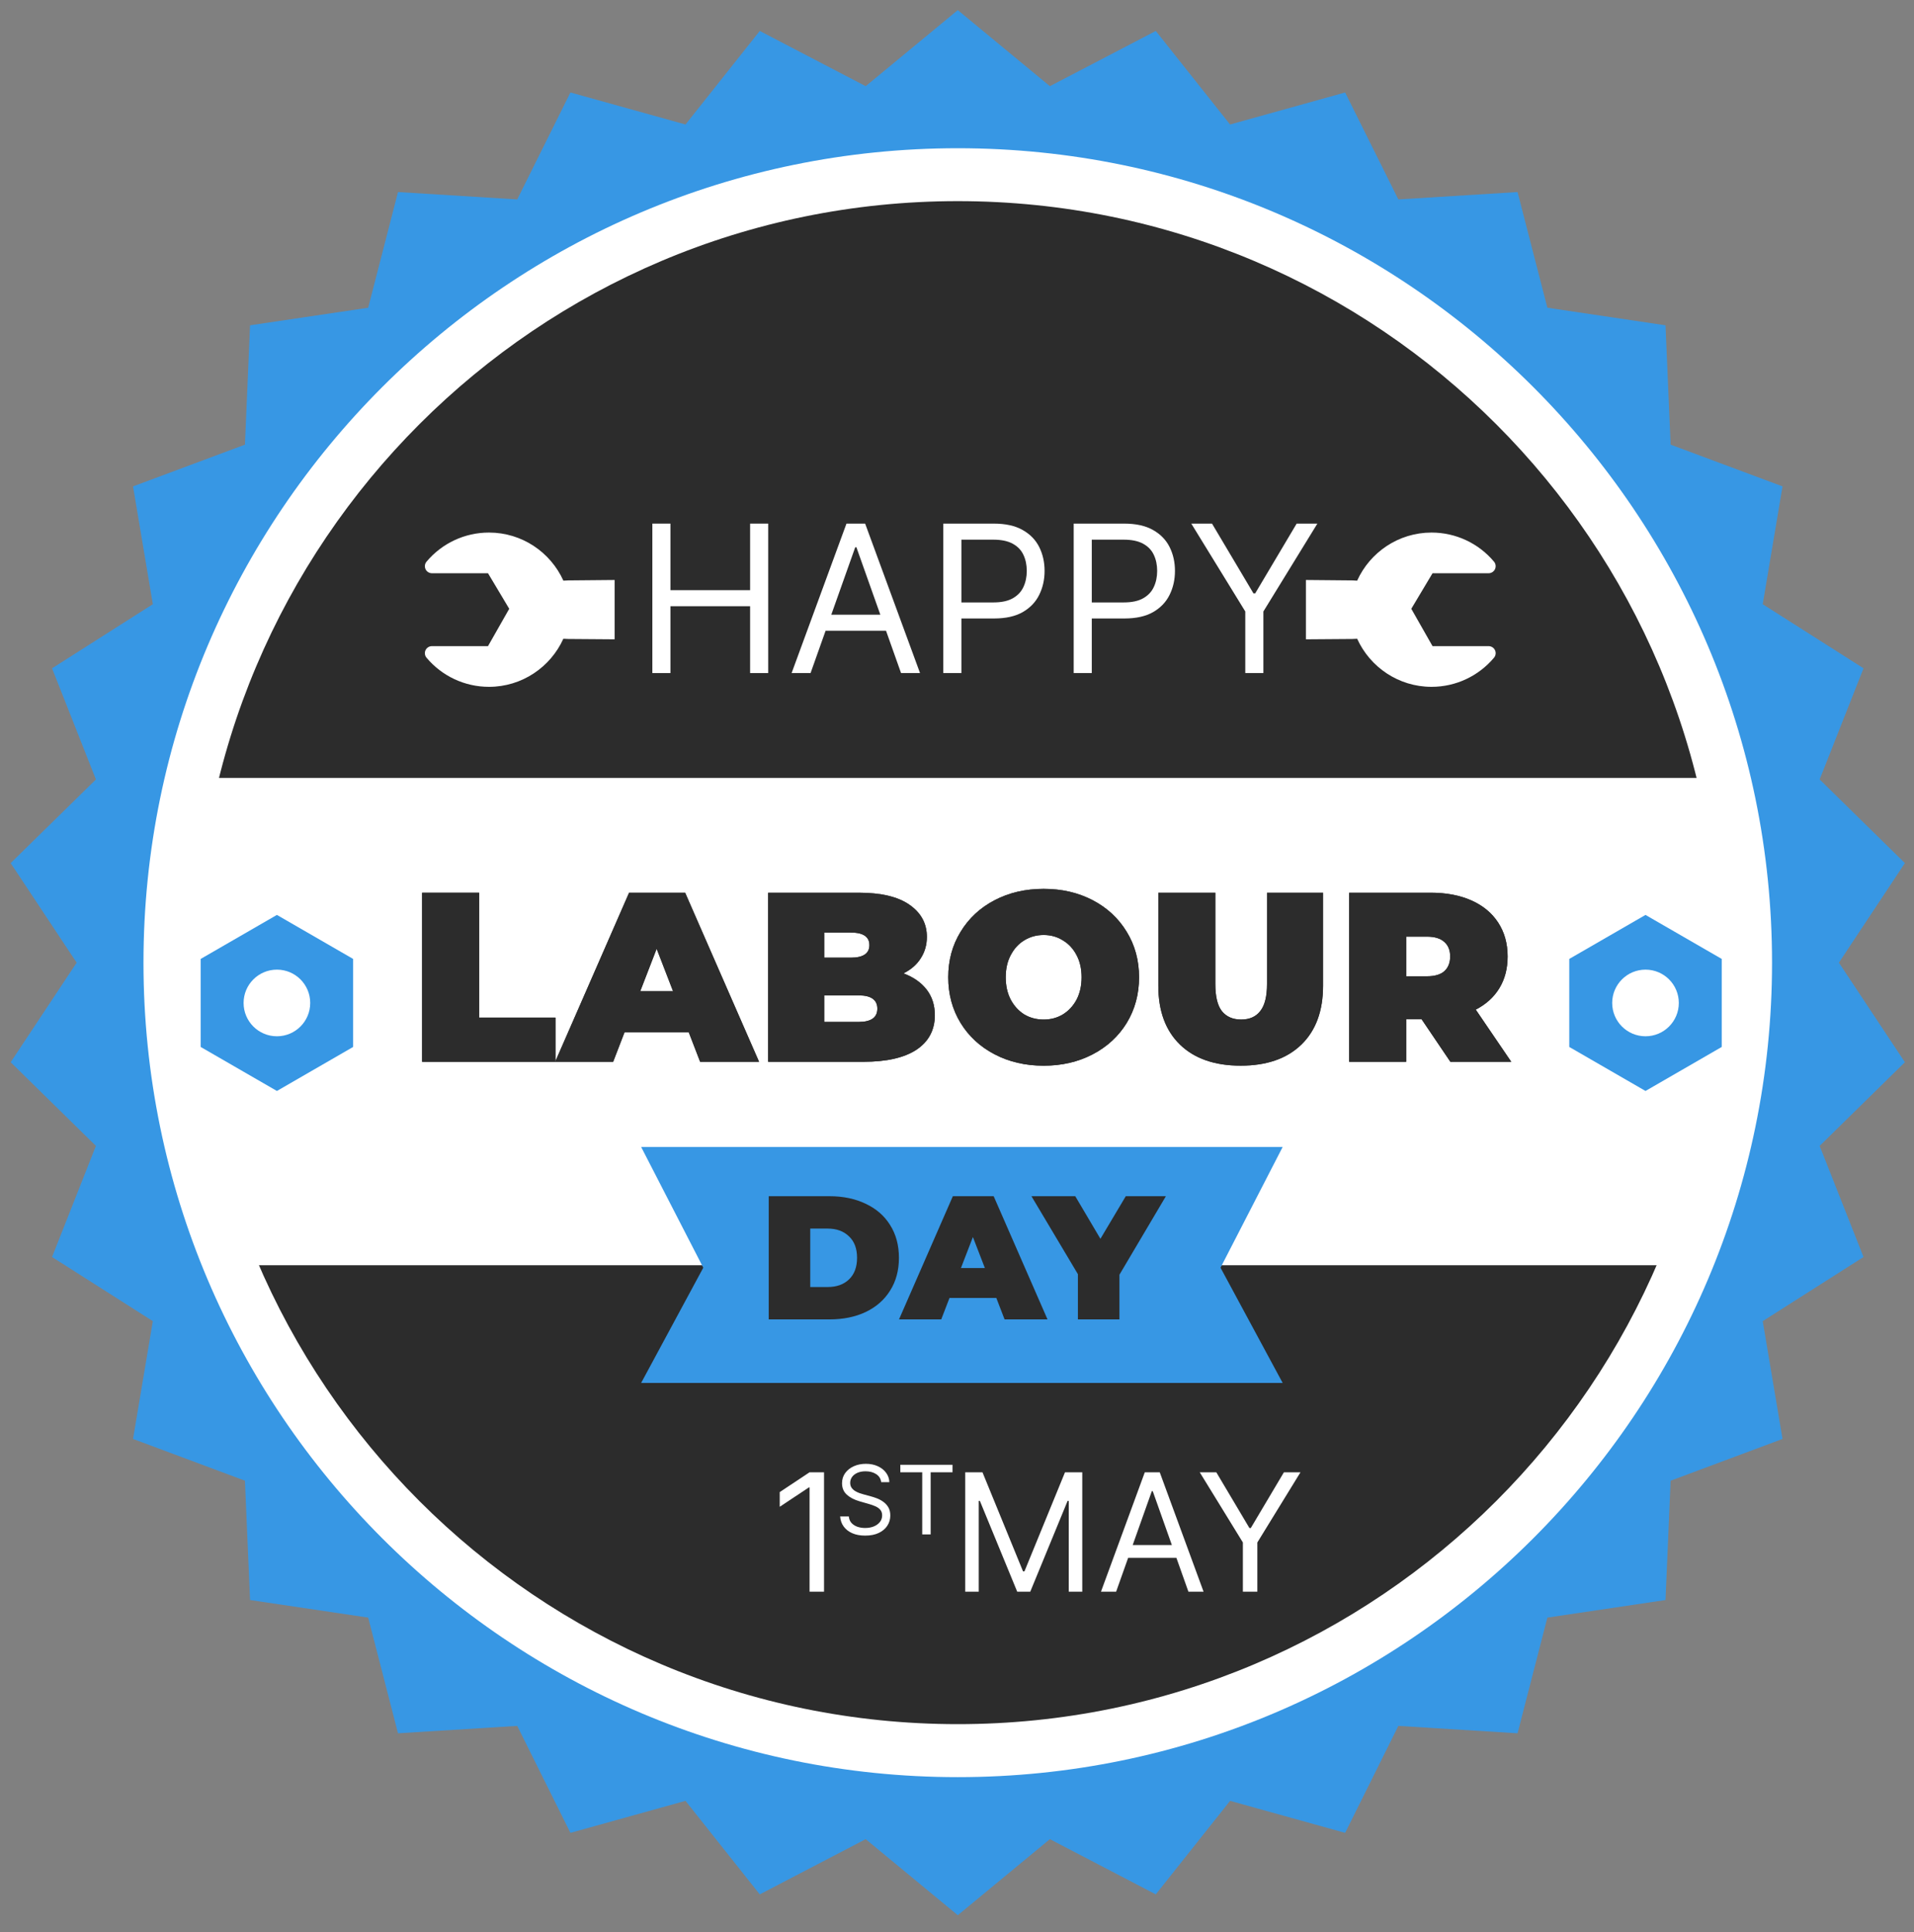
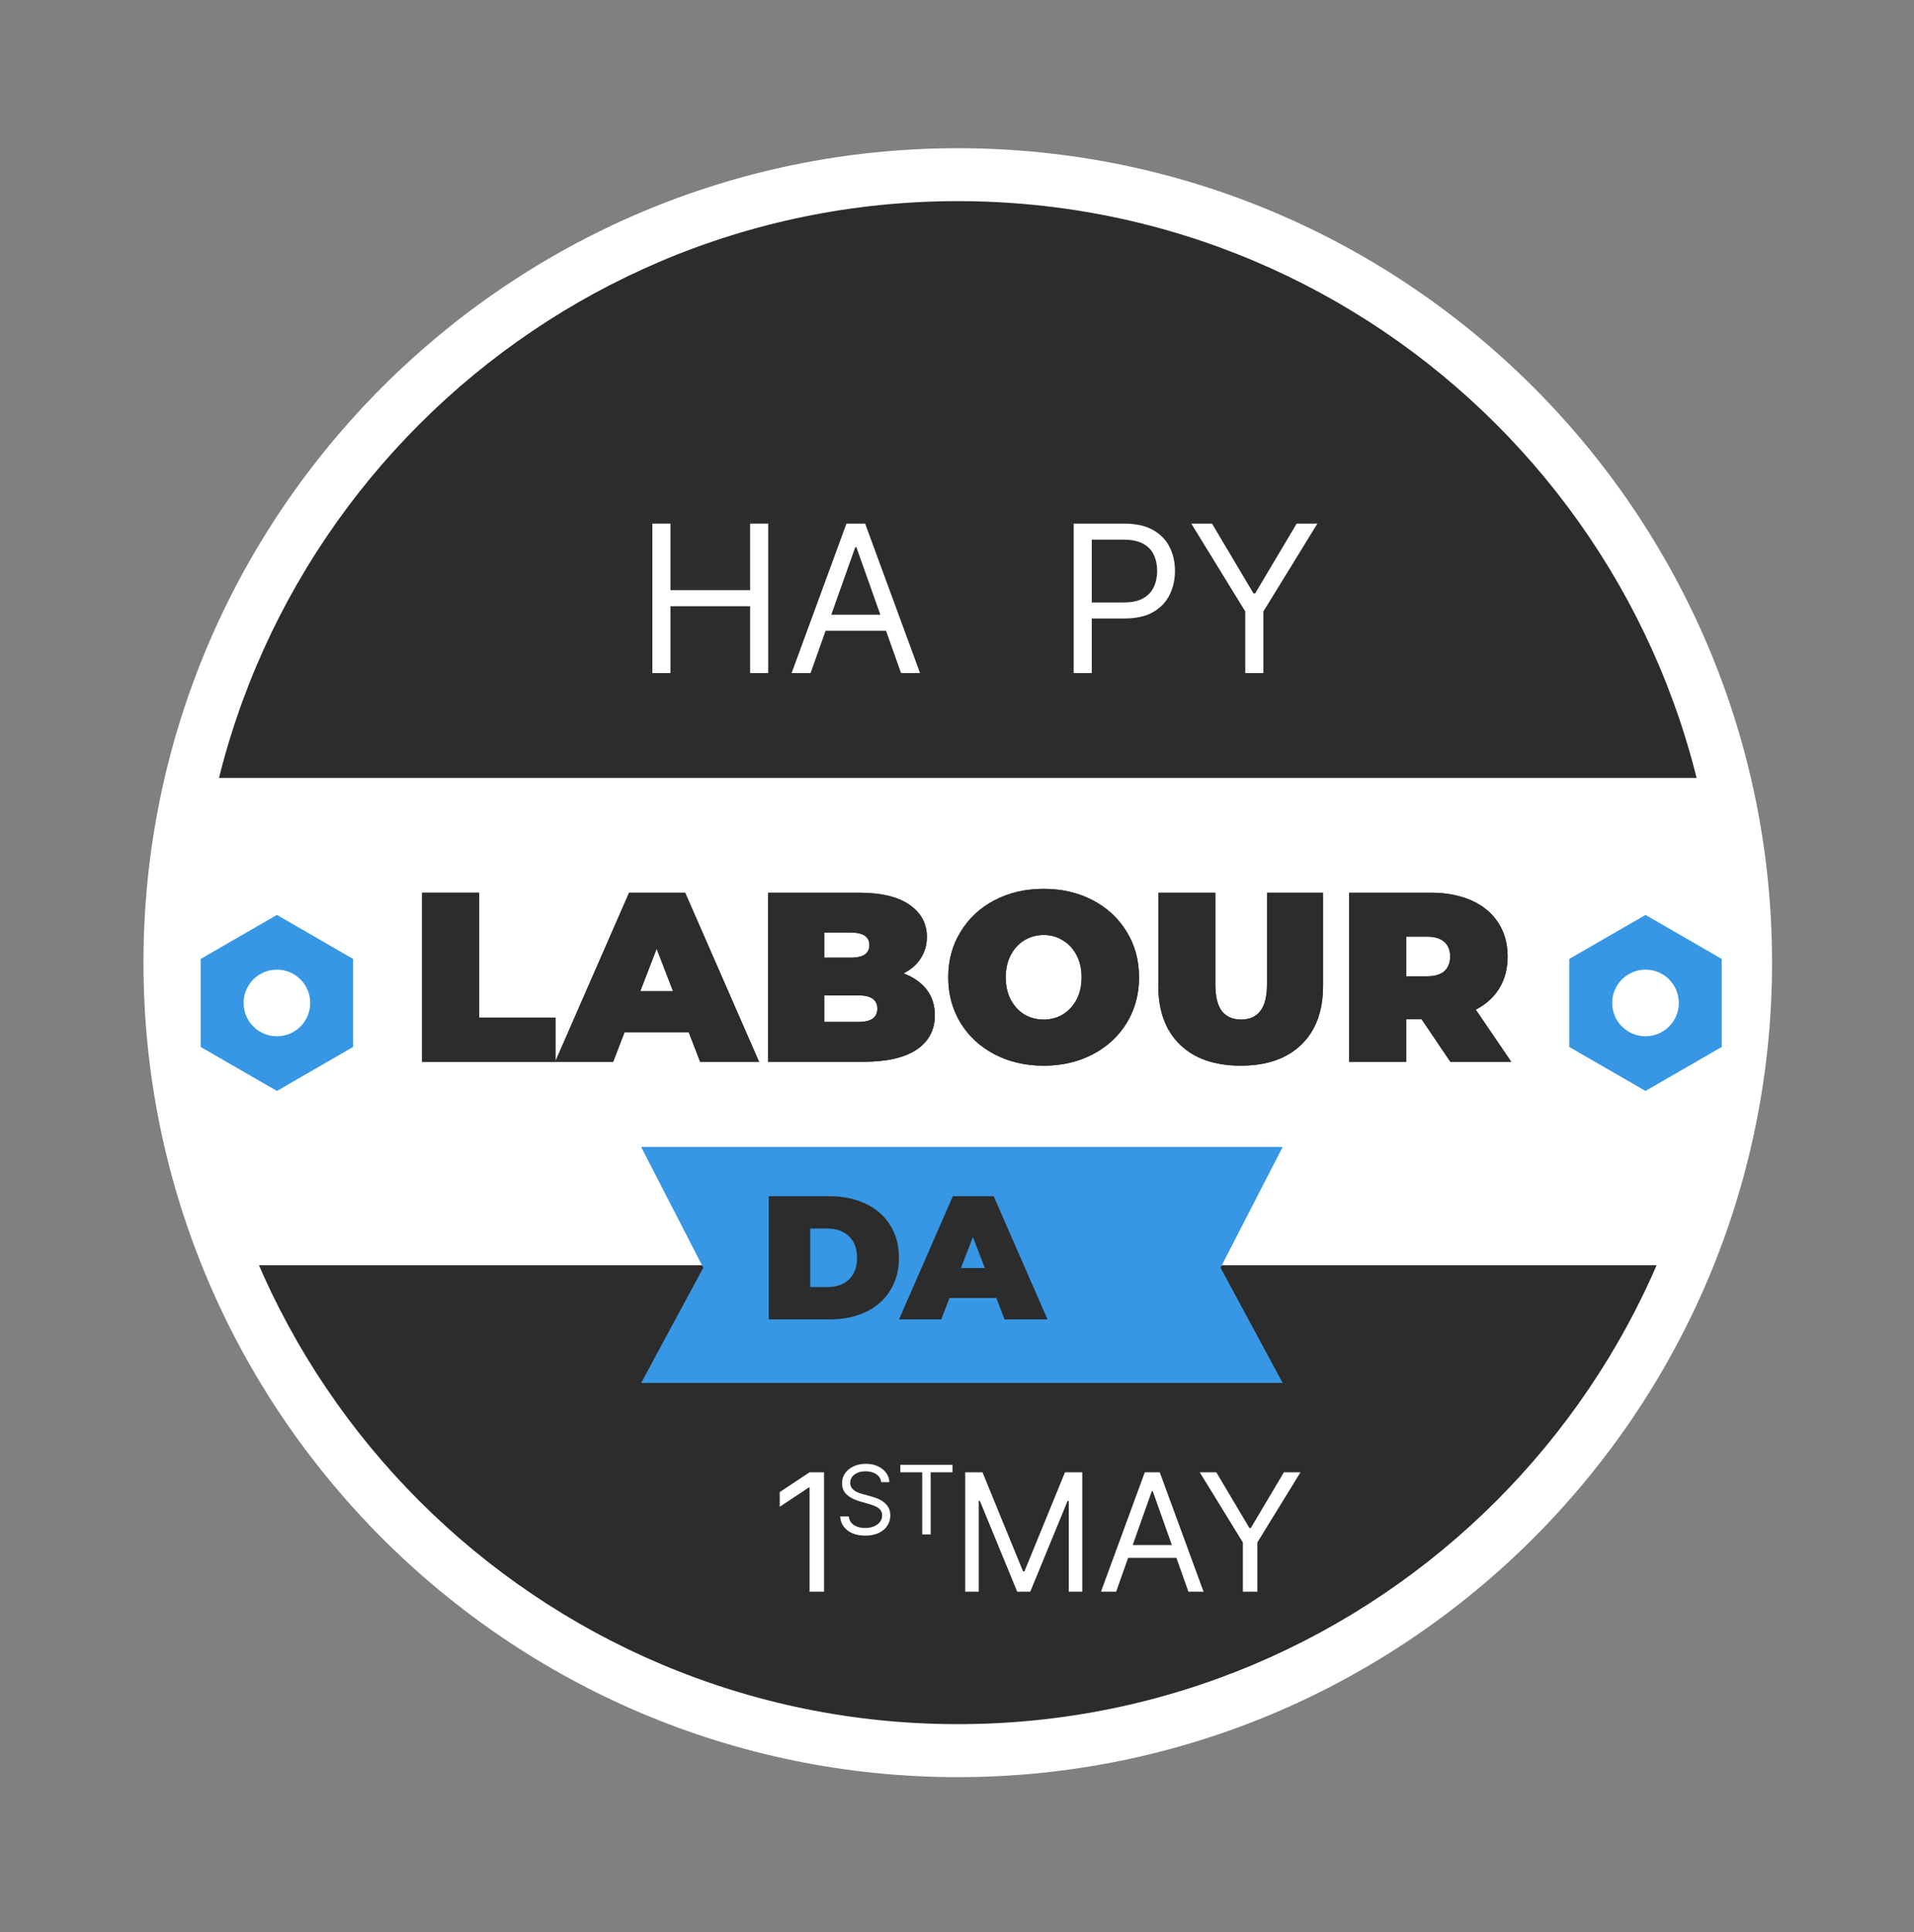
<svg xmlns="http://www.w3.org/2000/svg" width="107" height="108" viewBox="0 0 107 108" fill="none">
  <rect x="0" y="0" width="107" height="108" fill="#808080" stroke="none" />
-   <path d="M53.544 0.566L58.693 4.817L64.613 1.73L68.766 6.959L75.198 5.169L78.173 11.147L84.837 10.734L86.504 17.2L93.108 18.182L93.395 24.853L99.65 27.186L98.543 33.771L104.178 37.354L101.726 43.565L106.491 48.241L102.802 53.806L106.491 59.371L101.726 64.047L104.178 70.258L98.543 73.842L99.65 80.426L93.395 82.76L93.108 89.43L86.504 90.412L84.837 96.878L78.173 96.465L75.198 102.443L68.766 100.654L64.613 105.882L58.693 102.795L53.544 107.046L48.395 102.795L42.474 105.882L38.322 100.654L31.889 102.443L28.915 96.465L22.25 96.878L20.583 90.412L13.979 89.43L13.693 82.76L7.437 80.426L8.544 73.842L2.91 70.258L5.362 64.047L0.596 59.371L4.285 53.806L0.596 48.241L5.362 43.565L2.91 37.354L8.544 33.771L7.437 27.186L13.693 24.853L13.979 18.182L20.583 17.2L22.25 10.734L28.915 11.147L31.889 5.169L38.322 6.959L42.474 1.73L48.395 4.817L53.544 0.566Z" fill="#3797E4" />
  <path d="M53.542 99.329C28.442 99.329 8.021 78.908 8.021 53.807C8.021 28.706 28.442 8.285 53.542 8.285C78.643 8.285 99.064 28.706 99.064 53.807C99.064 78.907 78.643 99.329 53.542 99.329Z" fill="white" />
  <path d="M53.545 96.367C77.051 96.367 96.107 77.311 96.107 53.804C96.107 30.298 77.051 11.242 53.545 11.242C30.038 11.242 10.982 30.298 10.982 53.804C10.982 77.311 30.038 96.367 53.545 96.367Z" fill="#2C2C2C" />
  <path d="M46.067 82.289V88.963H45.258V83.136H45.219L43.59 84.218V83.397L45.258 82.289H46.067Z" fill="white" />
  <path d="M50.332 82.289V81.871H53.25V82.289H52.027V85.762H51.556V82.289H50.332Z" fill="white" />
  <path d="M49.262 82.842C49.239 82.65 49.147 82.5 48.984 82.394C48.822 82.288 48.623 82.234 48.388 82.234C48.216 82.234 48.065 82.262 47.936 82.318C47.808 82.374 47.708 82.45 47.636 82.548C47.565 82.645 47.529 82.756 47.529 82.88C47.529 82.984 47.554 83.073 47.603 83.148C47.654 83.222 47.718 83.283 47.797 83.333C47.876 83.381 47.958 83.421 48.044 83.452C48.13 83.483 48.209 83.507 48.282 83.526L48.677 83.633C48.778 83.659 48.891 83.696 49.015 83.743C49.14 83.79 49.26 83.854 49.374 83.935C49.489 84.015 49.584 84.117 49.659 84.243C49.734 84.368 49.771 84.522 49.771 84.704C49.771 84.915 49.716 85.105 49.606 85.274C49.497 85.444 49.337 85.579 49.127 85.679C48.918 85.779 48.664 85.829 48.365 85.829C48.087 85.829 47.845 85.784 47.641 85.694C47.439 85.604 47.279 85.479 47.163 85.318C47.047 85.157 46.982 84.97 46.967 84.757H47.453C47.466 84.904 47.515 85.026 47.601 85.122C47.689 85.217 47.799 85.288 47.932 85.335C48.066 85.381 48.211 85.403 48.365 85.403C48.545 85.403 48.706 85.374 48.85 85.316C48.993 85.257 49.106 85.174 49.19 85.069C49.273 84.963 49.315 84.839 49.315 84.697C49.315 84.567 49.279 84.462 49.207 84.381C49.135 84.3 49.04 84.234 48.922 84.184C48.804 84.133 48.677 84.089 48.54 84.051L48.061 83.914C47.757 83.826 47.517 83.702 47.339 83.54C47.162 83.377 47.073 83.165 47.073 82.903C47.073 82.685 47.132 82.495 47.25 82.333C47.369 82.17 47.529 82.043 47.729 81.953C47.93 81.862 48.155 81.816 48.403 81.816C48.654 81.816 48.877 81.861 49.072 81.951C49.267 82.04 49.422 82.162 49.535 82.316C49.651 82.471 49.712 82.646 49.718 82.842H49.262Z" fill="white" />
  <path d="M67.07 82.289H67.996L69.847 85.405H69.925L71.776 82.289H72.702L70.29 86.213V88.963H69.482V86.213L67.07 82.289Z" fill="white" />
  <path d="M62.396 88.963H61.549L63.999 82.289H64.834L67.284 88.963H66.437L64.443 83.345H64.391L62.396 88.963ZM62.709 86.356H66.124V87.073H62.709V86.356Z" fill="white" />
  <path d="M53.959 82.289H54.924L57.192 87.829H57.27L59.538 82.289H60.503V88.963H59.747V83.892H59.682L57.596 88.963H56.866L54.78 83.892H54.715V88.963H53.959V82.289Z" fill="white" />
  <path d="M95.838 43.48H11.251C10.402 46.765 9.945 50.201 9.945 53.74C9.945 59.782 11.268 65.521 13.633 70.717H93.456C95.82 65.521 97.143 59.782 97.143 53.74C97.143 50.2 96.686 46.765 95.838 43.48Z" fill="white" />
  <path d="M11.219 53.597V58.517L15.48 60.977L19.741 58.517V53.597L15.48 51.137L11.219 53.597ZM17.342 56.058C17.342 57.086 16.509 57.92 15.48 57.92C14.452 57.92 13.618 57.087 13.618 56.058C13.618 55.029 14.452 54.196 15.48 54.196C16.509 54.195 17.342 55.029 17.342 56.058Z" fill="#3797E4" />
  <path d="M87.728 53.597V58.517L91.99 60.977L96.251 58.517V53.597L91.99 51.137L87.728 53.597ZM93.852 56.058C93.852 57.086 93.019 57.92 91.99 57.92C90.962 57.92 90.128 57.087 90.128 56.058C90.128 55.029 90.962 54.196 91.99 54.196C93.019 54.195 93.852 55.029 93.852 56.058Z" fill="#3797E4" />
  <path d="M71.706 64.106H54.078H53.47H35.842L39.316 70.855L35.842 77.296H53.47H54.078H71.706L68.232 70.855L71.706 64.106Z" fill="#3797E4" />
-   <path d="M62.581 71.247V73.745H60.259V71.217L57.662 66.859H60.111L61.518 69.24L62.935 66.859H65.178L62.581 71.247Z" fill="#2C2C2C" />
  <path d="M55.698 72.545H53.081L52.619 73.745H50.258L53.268 66.859H55.55L58.56 73.745H56.16L55.698 72.545ZM55.058 70.873L54.389 69.142L53.721 70.873H55.058Z" fill="#2C2C2C" />
  <path d="M42.975 66.859H46.368C47.136 66.859 47.811 67 48.395 67.282C48.985 67.558 49.441 67.955 49.762 68.473C50.09 68.991 50.254 69.601 50.254 70.302C50.254 71.004 50.09 71.614 49.762 72.132C49.441 72.65 48.985 73.05 48.395 73.332C47.811 73.608 47.136 73.745 46.368 73.745H42.975V66.859ZM46.27 71.935C46.768 71.935 47.165 71.794 47.46 71.512C47.762 71.224 47.913 70.82 47.913 70.302C47.913 69.784 47.762 69.384 47.46 69.102C47.165 68.814 46.768 68.669 46.27 68.669H45.296V71.935H46.27Z" fill="#2C2C2C" />
  <path d="M79.475 56.971H78.611V59.347H75.424V49.895H79.975C80.848 49.895 81.609 50.039 82.257 50.327C82.905 50.615 83.405 51.029 83.756 51.569C84.107 52.109 84.282 52.739 84.282 53.46C84.282 54.135 84.129 54.724 83.823 55.229C83.517 55.733 83.076 56.133 82.5 56.431L84.485 59.347H81.082L79.475 56.971ZM81.069 53.46C81.069 53.108 80.96 52.838 80.744 52.649C80.528 52.451 80.204 52.352 79.772 52.352H78.611V54.567H79.772C80.204 54.567 80.528 54.472 80.744 54.283C80.96 54.085 81.069 53.811 81.069 53.46Z" fill="#2C2C2C" />
  <path d="M69.359 59.563C67.909 59.563 66.779 59.172 65.969 58.389C65.159 57.605 64.754 56.507 64.754 55.094V49.895H67.941V54.999C67.941 55.692 68.062 56.197 68.305 56.511C68.558 56.827 68.918 56.984 69.386 56.984C69.854 56.984 70.21 56.827 70.453 56.511C70.705 56.197 70.831 55.692 70.831 54.999V49.895H73.964V55.094C73.964 56.507 73.559 57.605 72.748 58.389C71.938 59.172 70.808 59.563 69.359 59.563Z" fill="#2C2C2C" />
  <path d="M58.344 59.565C57.327 59.565 56.413 59.353 55.603 58.93C54.792 58.507 54.158 57.922 53.699 57.175C53.239 56.418 53.01 55.568 53.01 54.622C53.01 53.677 53.239 52.831 53.699 52.083C54.158 51.327 54.792 50.737 55.603 50.314C56.413 49.891 57.327 49.68 58.344 49.68C59.361 49.68 60.275 49.891 61.085 50.314C61.895 50.737 62.53 51.327 62.989 52.083C63.448 52.831 63.678 53.677 63.678 54.622C63.678 55.568 63.448 56.418 62.989 57.175C62.53 57.922 61.895 58.507 61.085 58.93C60.275 59.353 59.361 59.565 58.344 59.565ZM58.344 56.985C58.74 56.985 59.096 56.891 59.411 56.702C59.735 56.504 59.991 56.229 60.181 55.878C60.37 55.518 60.464 55.099 60.464 54.622C60.464 54.145 60.37 53.731 60.181 53.38C59.991 53.02 59.735 52.745 59.411 52.556C59.096 52.358 58.74 52.259 58.344 52.259C57.948 52.259 57.588 52.358 57.264 52.556C56.949 52.745 56.696 53.02 56.507 53.38C56.318 53.731 56.224 54.145 56.224 54.622C56.224 55.099 56.318 55.518 56.507 55.878C56.696 56.229 56.949 56.504 57.264 56.702C57.588 56.891 57.948 56.985 58.344 56.985Z" fill="#2C2C2C" />
  <path d="M50.506 54.405C51.064 54.612 51.496 54.914 51.802 55.31C52.108 55.706 52.261 56.183 52.261 56.741C52.261 57.569 51.919 58.213 51.235 58.672C50.551 59.122 49.56 59.347 48.264 59.347H42.943V49.895H47.994C49.254 49.895 50.204 50.12 50.843 50.57C51.492 51.02 51.816 51.619 51.816 52.366C51.816 52.807 51.703 53.203 51.478 53.554C51.262 53.905 50.938 54.189 50.506 54.405ZM46.076 52.123V53.527H47.562C48.255 53.527 48.602 53.293 48.602 52.825C48.602 52.357 48.255 52.123 47.562 52.123H46.076ZM47.994 57.119C48.696 57.119 49.047 56.872 49.047 56.377C49.047 55.881 48.696 55.634 47.994 55.634H46.076V57.119H47.994Z" fill="#2C2C2C" />
  <path d="M38.505 57.7H34.913L34.278 59.347H31.037L35.169 49.895H38.302L42.435 59.347H39.14L38.505 57.7ZM37.627 55.404L36.709 53.028L35.791 55.404H37.627Z" fill="#2C2C2C" />
  <path d="M23.598 49.895H26.785V56.876H31.052V59.347H23.598V49.895Z" fill="#2C2C2C" />
  <path d="M79.475 56.971H78.611V59.347H75.424V49.895H79.975C80.848 49.895 81.609 50.039 82.257 50.327C82.905 50.615 83.405 51.029 83.756 51.569C84.107 52.109 84.282 52.739 84.282 53.46C84.282 54.135 84.129 54.724 83.823 55.229C83.517 55.733 83.076 56.133 82.5 56.431L84.485 59.347H81.082L79.475 56.971ZM81.069 53.46C81.069 53.108 80.96 52.838 80.744 52.649C80.528 52.451 80.204 52.352 79.772 52.352H78.611V54.567H79.772C80.204 54.567 80.528 54.472 80.744 54.283C80.96 54.085 81.069 53.811 81.069 53.46Z" fill="#2C2C2C" />
  <path d="M69.359 59.563C67.909 59.563 66.779 59.172 65.969 58.389C65.159 57.605 64.754 56.507 64.754 55.094V49.895H67.941V54.999C67.941 55.692 68.062 56.197 68.305 56.511C68.558 56.827 68.918 56.984 69.386 56.984C69.854 56.984 70.21 56.827 70.453 56.511C70.705 56.197 70.831 55.692 70.831 54.999V49.895H73.964V55.094C73.964 56.507 73.559 57.605 72.748 58.389C71.938 59.172 70.808 59.563 69.359 59.563Z" fill="#2C2C2C" />
  <path d="M58.344 59.565C57.327 59.565 56.413 59.353 55.603 58.93C54.792 58.507 54.158 57.922 53.699 57.175C53.239 56.418 53.01 55.568 53.01 54.622C53.01 53.677 53.239 52.831 53.699 52.083C54.158 51.327 54.792 50.737 55.603 50.314C56.413 49.891 57.327 49.68 58.344 49.68C59.361 49.68 60.275 49.891 61.085 50.314C61.895 50.737 62.53 51.327 62.989 52.083C63.448 52.831 63.678 53.677 63.678 54.622C63.678 55.568 63.448 56.418 62.989 57.175C62.53 57.922 61.895 58.507 61.085 58.93C60.275 59.353 59.361 59.565 58.344 59.565ZM58.344 56.985C58.74 56.985 59.096 56.891 59.411 56.702C59.735 56.504 59.991 56.229 60.181 55.878C60.37 55.518 60.464 55.099 60.464 54.622C60.464 54.145 60.37 53.731 60.181 53.38C59.991 53.02 59.735 52.745 59.411 52.556C59.096 52.358 58.74 52.259 58.344 52.259C57.948 52.259 57.588 52.358 57.264 52.556C56.949 52.745 56.696 53.02 56.507 53.38C56.318 53.731 56.224 54.145 56.224 54.622C56.224 55.099 56.318 55.518 56.507 55.878C56.696 56.229 56.949 56.504 57.264 56.702C57.588 56.891 57.948 56.985 58.344 56.985Z" fill="#2C2C2C" />
  <path d="M50.506 54.405C51.064 54.612 51.496 54.914 51.802 55.31C52.108 55.706 52.261 56.183 52.261 56.741C52.261 57.569 51.919 58.213 51.235 58.672C50.551 59.122 49.56 59.347 48.264 59.347H42.943V49.895H47.994C49.254 49.895 50.204 50.12 50.843 50.57C51.492 51.02 51.816 51.619 51.816 52.366C51.816 52.807 51.703 53.203 51.478 53.554C51.262 53.905 50.938 54.189 50.506 54.405ZM46.076 52.123V53.527H47.562C48.255 53.527 48.602 53.293 48.602 52.825C48.602 52.357 48.255 52.123 47.562 52.123H46.076ZM47.994 57.119C48.696 57.119 49.047 56.872 49.047 56.377C49.047 55.881 48.696 55.634 47.994 55.634H46.076V57.119H47.994Z" fill="#2C2C2C" />
  <path d="M38.505 57.7H34.913L34.278 59.347H31.037L35.169 49.895H38.302L42.435 59.347H39.14L38.505 57.7ZM37.627 55.404L36.709 53.028L35.791 55.404H37.627Z" fill="#2C2C2C" />
  <path d="M23.598 49.895H26.785V56.876H31.052V59.347H23.598V49.895Z" fill="#2C2C2C" />
  <path d="M66.598 29.266H67.756L70.073 33.165H70.171L72.488 29.266H73.646L70.628 34.177V37.619H69.616V34.177L66.598 29.266Z" fill="white" />
  <path d="M60.023 37.619V29.266H62.846C63.501 29.266 64.037 29.384 64.453 29.62C64.872 29.854 65.182 30.171 65.383 30.571C65.584 30.971 65.685 31.417 65.685 31.909C65.685 32.401 65.584 32.848 65.383 33.251C65.185 33.653 64.877 33.974 64.461 34.213C64.045 34.45 63.512 34.568 62.862 34.568H60.839V33.671H62.83C63.278 33.671 63.639 33.593 63.911 33.438C64.183 33.283 64.38 33.074 64.502 32.81C64.627 32.544 64.69 32.243 64.69 31.909C64.69 31.574 64.627 31.275 64.502 31.011C64.38 30.748 64.181 30.541 63.907 30.391C63.632 30.239 63.267 30.163 62.813 30.163H61.035V37.619H60.023Z" fill="white" />
-   <path d="M52.734 37.619V29.266H55.557C56.212 29.266 56.748 29.384 57.164 29.62C57.583 29.854 57.893 30.171 58.094 30.571C58.295 30.971 58.396 31.417 58.396 31.909C58.396 32.401 58.295 32.848 58.094 33.251C57.896 33.653 57.588 33.974 57.172 34.213C56.756 34.45 56.223 34.568 55.573 34.568H53.55V33.671H55.541C55.989 33.671 56.35 33.593 56.622 33.438C56.894 33.283 57.091 33.074 57.213 32.81C57.338 32.544 57.401 32.243 57.401 31.909C57.401 31.574 57.338 31.275 57.213 31.011C57.091 30.748 56.892 30.541 56.617 30.391C56.343 30.239 55.978 30.163 55.524 30.163H53.746V37.619H52.734Z" fill="white" />
  <path d="M45.314 37.619H44.254L47.321 29.266H48.365L51.433 37.619H50.372L47.876 30.587H47.811L45.314 37.619ZM45.706 34.356H49.981V35.254H45.706V34.356Z" fill="white" />
  <path d="M36.469 37.619V29.266H37.48V32.986H41.934V29.266H42.946V37.619H41.934V33.883H37.48V37.619H36.469Z" fill="white" />
-   <path d="M31.493 35.702C31.579 35.709 31.669 35.714 31.761 35.714L34.359 35.733V32.417L31.759 32.441C31.67 32.442 31.581 32.447 31.495 32.455C30.778 30.871 29.186 29.766 27.336 29.766C25.988 29.766 24.714 30.358 23.845 31.393C23.746 31.509 23.725 31.673 23.789 31.812C23.853 31.951 23.994 32.04 24.147 32.04H27.281L28.468 34.027L27.281 36.114H24.147C23.993 36.115 23.854 36.203 23.789 36.341C23.724 36.481 23.746 36.644 23.845 36.762C24.714 37.795 25.987 38.389 27.336 38.389C29.182 38.389 30.776 37.285 31.493 35.702Z" fill="white" />
-   <path d="M75.871 35.702C75.785 35.709 75.695 35.714 75.604 35.714L73.006 35.733V32.417L75.606 32.441C75.694 32.442 75.784 32.447 75.87 32.455C76.587 30.871 78.18 29.766 80.029 29.766C81.377 29.766 82.651 30.358 83.521 31.393C83.619 31.509 83.64 31.673 83.576 31.812C83.512 31.951 83.371 32.04 83.219 32.04H80.084L78.897 34.027L80.084 36.114H83.219C83.372 36.115 83.511 36.203 83.576 36.341C83.642 36.481 83.619 36.644 83.52 36.762C82.65 37.795 81.378 38.389 80.029 38.389C78.182 38.389 76.589 37.285 75.871 35.702Z" fill="white" />
</svg>